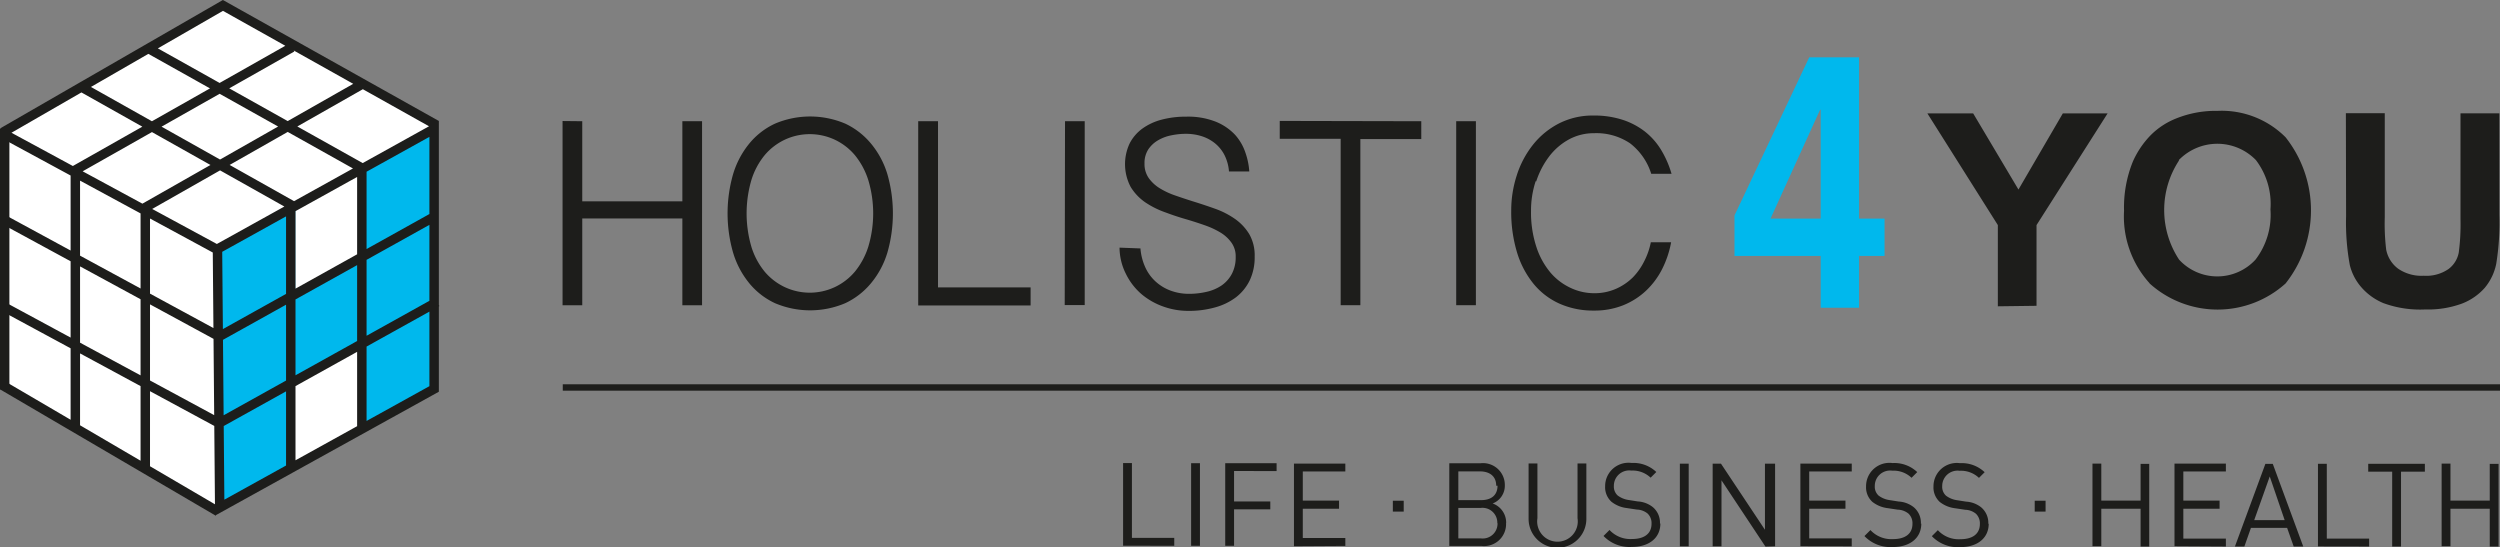
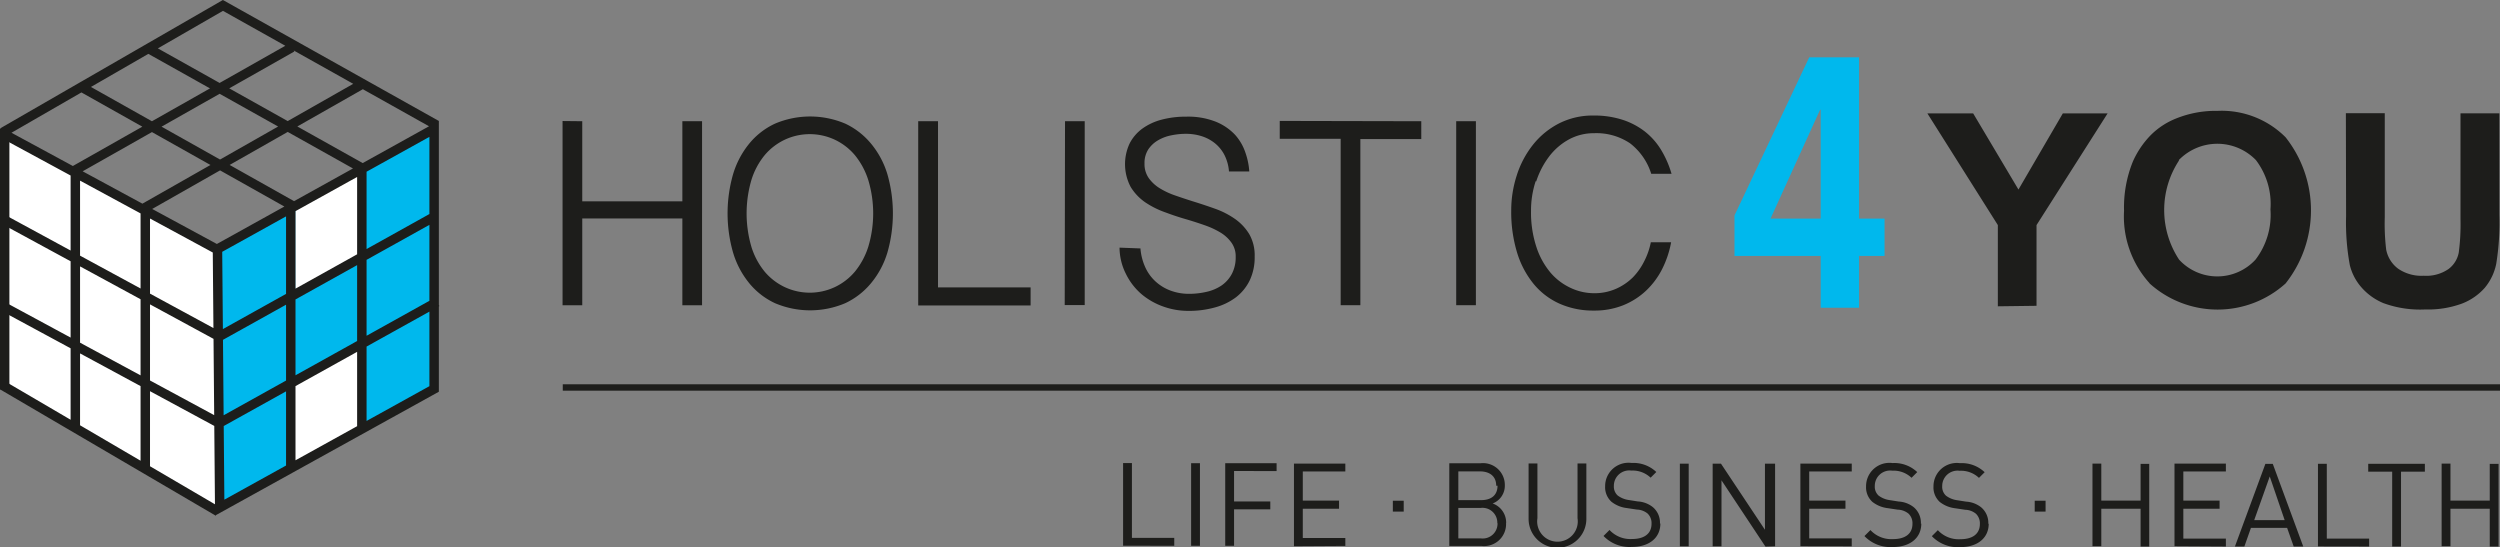
<svg xmlns="http://www.w3.org/2000/svg" id="Ebene_1" data-name="Ebene 1" viewBox="0 0 246.24 53.89">
  <rect x="0" y="0" width="246.24" height="53.89" fill="#808080" stroke="none" />
  <defs>
    <style>.cls-1{fill:#1d1d1b;}.cls-2{fill:#00b8ed;}.cls-3{fill:#fff;}.cls-4{fill:none;stroke:#1d1d1b;stroke-miterlimit:10;stroke-width:0.93px;}</style>
  </defs>
  <title>logo_holistic4you</title>
  <rect class="cls-1" x="55.43" y="37.85" width="190.82" height="0.63" />
  <path class="cls-1" d="M710.47,374.56a8.26,8.26,0,0,1,1.27-2.45,6.11,6.11,0,0,1,1.94-1.68,5.12,5.12,0,0,1,2.49-.62,5.92,5.92,0,0,1,3.55,1,6.06,6.06,0,0,1,2.08,3h2a9.8,9.8,0,0,0-1-2.31,6.8,6.8,0,0,0-1.57-1.81,7.19,7.19,0,0,0-2.22-1.19,9,9,0,0,0-2.9-.43,7.29,7.29,0,0,0-3.42.79,7.87,7.87,0,0,0-2.54,2.09,9.4,9.4,0,0,0-1.59,3,11.15,11.15,0,0,0-.55,3.47,13.75,13.75,0,0,0,.58,4.16,9,9,0,0,0,1.64,3.09,7,7,0,0,0,2.56,1.94,8.12,8.12,0,0,0,3.36.67,7.58,7.58,0,0,0,2.88-.52,7.21,7.21,0,0,0,2.26-1.44,7.7,7.7,0,0,0,1.59-2.14,9.76,9.76,0,0,0,.88-2.63h-2a7,7,0,0,1-.64,1.85A6.29,6.29,0,0,1,720,384a5.52,5.52,0,0,1-1.68,1.14,5.23,5.23,0,0,1-2.15.43,5.41,5.41,0,0,1-2.26-.5,5.84,5.84,0,0,1-2-1.49,7.56,7.56,0,0,1-1.41-2.53,10.9,10.9,0,0,1-.54-3.61,9.23,9.23,0,0,1,.46-2.91m-7.83,12.22h1.94V368.63h-1.94Zm-17.38-18.15v1.76h6v16.39h1.94V370.39h6v-1.76Zm-15.78,12.48a5.8,5.8,0,0,0,.62,2.57,6.25,6.25,0,0,0,1.53,2,6.89,6.89,0,0,0,2.15,1.23,7.31,7.31,0,0,0,2.49.43,9.48,9.48,0,0,0,2.61-.34,6.06,6.06,0,0,0,2.07-1,4.71,4.71,0,0,0,1.36-1.68,5.28,5.28,0,0,0,.48-2.33,4.19,4.19,0,0,0-.54-2.22,5,5,0,0,0-1.39-1.48,8.17,8.17,0,0,0-1.94-1q-1.09-.39-2.19-.73-.92-.29-1.78-.59a7.54,7.54,0,0,1-1.53-.72,3.69,3.69,0,0,1-1.07-1,2.4,2.4,0,0,1-.41-1.42,2.47,2.47,0,0,1,.35-1.36,2.89,2.89,0,0,1,.93-.9,4.16,4.16,0,0,1,1.31-.51,7.17,7.17,0,0,1,1.49-.16,5.12,5.12,0,0,1,1.57.24,4,4,0,0,1,1.31.71,3.61,3.61,0,0,1,.93,1.17,4.3,4.3,0,0,1,.43,1.59h2a7,7,0,0,0-.38-1.85,5,5,0,0,0-1-1.74,5.37,5.37,0,0,0-1.89-1.3,7.4,7.4,0,0,0-2.94-.51,9.27,9.27,0,0,0-2.44.3,5.73,5.73,0,0,0-1.9.89,4.15,4.15,0,0,0-1.24,1.46,4.81,4.81,0,0,0,.1,4.26,5,5,0,0,0,1.43,1.52,8.66,8.66,0,0,0,2,1q1.09.41,2.19.72.87.26,1.72.56a8.17,8.17,0,0,1,1.52.71,3.63,3.63,0,0,1,1.08,1,2.29,2.29,0,0,1,.41,1.38,3.48,3.48,0,0,1-.38,1.69,3.23,3.23,0,0,1-1,1.13,4.3,4.3,0,0,1-1.47.63,7.56,7.56,0,0,1-1.73.2,5.17,5.17,0,0,1-1.87-.33,4.51,4.51,0,0,1-1.48-.92,4.32,4.32,0,0,1-1-1.42,5.49,5.49,0,0,1-.45-1.8Zm-5.4,5.66H666V368.63h-1.94ZM649.6,368.63v18.15h11.07V385h-9.12V368.63ZM644.68,381a7.4,7.4,0,0,1-1.32,2.45,5.84,5.84,0,0,1-2,1.53,5.8,5.8,0,0,1-4.88,0,5.82,5.82,0,0,1-2-1.53,7.19,7.19,0,0,1-1.31-2.45,11.71,11.71,0,0,1,0-6.58,7.2,7.2,0,0,1,1.31-2.45,5.84,5.84,0,0,1,2-1.53,5.81,5.81,0,0,1,4.88,0,5.85,5.85,0,0,1,2,1.53,7.41,7.41,0,0,1,1.32,2.45,11.4,11.4,0,0,1,0,6.58m1.89-7.13a8.59,8.59,0,0,0-1.59-3,7.35,7.35,0,0,0-2.56-2,8.85,8.85,0,0,0-6.93,0,7.19,7.19,0,0,0-2.56,2,8.68,8.68,0,0,0-1.57,3,14,14,0,0,0,0,7.68,8.67,8.67,0,0,0,1.57,3,7.19,7.19,0,0,0,2.56,2,8.85,8.85,0,0,0,6.93,0,7.35,7.35,0,0,0,2.56-2,8.58,8.58,0,0,0,1.59-3,14,14,0,0,0,0-7.68m-32-5.26v18.15h1.94v-8.55h9.86v8.55h1.94V368.63h-1.94v7.89h-9.86v-7.89Z" transform="translate(-559.16 -356.69)" />
  <path class="cls-1" d="M790.24,378a23,23,0,0,0,.37,4.81,5.22,5.22,0,0,0,1.07,2.1,5.87,5.87,0,0,0,2.22,1.63,10.49,10.49,0,0,0,4.12.63,9.7,9.7,0,0,0,3.64-.58,5.77,5.77,0,0,0,2.23-1.54,5.33,5.33,0,0,0,1.14-2.38,25.55,25.55,0,0,0,.31-4.82v-10h-3.83v10.48a21.29,21.29,0,0,1-.17,3.22,2.63,2.63,0,0,1-1,1.63,3.85,3.85,0,0,1-2.45.67,4.07,4.07,0,0,1-2.53-.7,3.06,3.06,0,0,1-1.17-1.87,21.26,21.26,0,0,1-.14-3.17V367.84h-3.83Zm-16.48-5.54a5.29,5.29,0,0,1,7.6,0,7.13,7.13,0,0,1,1.43,4.86,7.24,7.24,0,0,1-1.47,4.94,5.11,5.11,0,0,1-7.53,0,8.87,8.87,0,0,1,0-9.77m-2.9,12.12a10,10,0,0,0,13.39,0,11.61,11.61,0,0,0,0-14.4,8.89,8.89,0,0,0-6.7-2.6,10.39,10.39,0,0,0-4.08.75A7.36,7.36,0,0,0,771,370a8.87,8.87,0,0,0-1.76,2.6,12,12,0,0,0-.87,4.86,9.78,9.78,0,0,0,2.49,7.1m-11.11,2.25v-7.95l7-11h-4.41l-4.37,7.5-4.46-7.5H749l6.94,11v8Z" transform="translate(-559.16 -356.69)" />
  <path class="cls-2" d="M730,381.9h8.49V387h3.78V381.9h2.51v-3.68h-2.51V362.34h-4.91L730,377.91Zm3.55-3.68,4.88-10.72h.06v10.72Z" transform="translate(-559.16 -356.69)" />
  <path class="cls-1" d="M805.26,410.52v-8.14h-.87V406h-3.87v-3.65h-.87v8.14h.87V406.8h3.87v3.72ZM798,403.15v-.78h-5.58v.78h2.36v7.37h.87v-7.37Zm-5.49,7.37v-.78h-4.17v-7.37h-.87v8.14Zm-8.32-2.6h-3l1.53-4.3Zm1.83,2.6-3-8.14h-.73l-3,8.14h.93l.65-1.84h3.56l.65,1.84Zm-7.62,0v-.78h-4.19V406.8h3.57V406h-3.57v-2.87h4.19v-.78h-5.06v8.14Zm-7.55,0v-8.14H770V406h-3.87v-3.65h-.87v8.14h.87V406.8H770v3.72ZM755,408.28a2,2,0,0,0-.69-1.61,2.61,2.61,0,0,0-1.49-.57l-.89-.14a2.34,2.34,0,0,1-1.1-.45,1.18,1.18,0,0,1-.37-.94,1.51,1.51,0,0,1,1.72-1.51,2.57,2.57,0,0,1,1.9.7l.56-.56a3.27,3.27,0,0,0-2.43-.89,2.3,2.3,0,0,0-2.61,2.3,1.93,1.93,0,0,0,.62,1.52,3,3,0,0,0,1.5.62l1,.15a1.75,1.75,0,0,1,1.06.39,1.31,1.31,0,0,1,.39,1c0,1-.73,1.51-1.92,1.51a2.79,2.79,0,0,1-2.22-.89l-.59.59a3.55,3.55,0,0,0,2.79,1.08c1.69,0,2.81-.88,2.81-2.31m-6.68,0a2,2,0,0,0-.69-1.61,2.62,2.62,0,0,0-1.49-.57l-.89-.14a2.35,2.35,0,0,1-1.1-.45,1.18,1.18,0,0,1-.37-.94,1.51,1.51,0,0,1,1.72-1.51,2.57,2.57,0,0,1,1.9.7l.56-.56a3.27,3.27,0,0,0-2.43-.89,2.3,2.3,0,0,0-2.61,2.3,1.93,1.93,0,0,0,.62,1.52,3,3,0,0,0,1.5.62l1,.15a1.76,1.76,0,0,1,1.06.39,1.31,1.31,0,0,1,.39,1c0,1-.73,1.51-1.92,1.51a2.8,2.8,0,0,1-2.22-.89l-.59.59a3.55,3.55,0,0,0,2.79,1.08c1.69,0,2.81-.88,2.81-2.31m-6.85,2.24v-.78h-4.19V406.8h3.57V406h-3.57v-2.87h4.19v-.78h-5.06v8.14Zm-7.55,0v-8.14H733v6.51l-4.33-6.51h-.82v8.14h.87V404l4.33,6.53Zm-8.51-8.14h-.87v8.14h.87Zm-2.83,5.9a2,2,0,0,0-.69-1.61,2.62,2.62,0,0,0-1.49-.57l-.89-.14a2.35,2.35,0,0,1-1.1-.45,1.18,1.18,0,0,1-.37-.94,1.51,1.51,0,0,1,1.72-1.51,2.57,2.57,0,0,1,1.9.7l.56-.56a3.27,3.27,0,0,0-2.43-.89,2.3,2.3,0,0,0-2.61,2.3,1.93,1.93,0,0,0,.62,1.52,3,3,0,0,0,1.5.62l1,.15a1.76,1.76,0,0,1,1.06.39,1.31,1.31,0,0,1,.39,1c0,1-.73,1.51-1.92,1.51a2.8,2.8,0,0,1-2.22-.89l-.59.59a3.55,3.55,0,0,0,2.79,1.08c1.69,0,2.81-.88,2.81-2.31m-7.29-.45v-5.46h-.87v5.39a2,2,0,1,1-3.95,0v-5.39h-.87v5.46a2.84,2.84,0,0,0,5.69,0m-8.75-3.27c0,1-.7,1.42-1.6,1.42H702.8v-2.83h2.13c.9,0,1.6.43,1.6,1.41m.13,3.69a1.46,1.46,0,0,1-1.64,1.5H702.8v-3H705a1.46,1.46,0,0,1,1.64,1.49m.87,0a2,2,0,0,0-1.33-1.93,1.87,1.87,0,0,0,1.2-1.79,2.15,2.15,0,0,0-2.4-2.17h-3.07v8.14h3.17a2.16,2.16,0,0,0,2.42-2.25m-15.83,2.25v-.78h-4.19V406.8h3.57V406h-3.57v-2.87h4.19v-.78h-5.06v8.14Zm-6.77-7.37v-.78h-5.06v8.14h.87v-3.59h3.57v-.78h-3.57v-3Zm-7.55-.78h-.87v8.14h.87Zm-2.53,8.14v-.78h-4.17v-7.37h-.87v8.14Z" transform="translate(-559.16 -356.69)" />
  <rect class="cls-1" x="137.19" y="49.32" width="1.07" height="1.07" />
  <rect class="cls-1" x="200.41" y="49.32" width="1.07" height="1.07" />
  <polygon class="cls-3" points="0.47 13.56 21.42 24.53 21.48 50.38 0.23 37.95 0.47 13.56" />
-   <polygon class="cls-3" points="21.89 0.6 0.4 13.21 21.65 24.39 42.95 12.31 21.89 0.6" />
  <polygon class="cls-2" points="21.74 49.99 42.98 38.16 42.98 12.5 21.74 24.34 21.74 49.99" />
  <polygon class="cls-3" points="29.21 21.04 29.21 27.85 34.98 24.7 34.98 17.89 29.21 21.04" />
  <polygon class="cls-3" points="29.08 20.7 29.08 28.68 35.57 24.99 35.57 17.01 29.08 20.7" />
  <polygon class="cls-3" points="28.89 37.96 28.89 45.94 35.39 42.25 35.39 34.27 28.89 37.96" />
  <line class="cls-4" x1="0.46" y1="38.35" x2="0.46" y2="12.69" />
  <path class="cls-4" d="M566.45,373.51l21.47-12.15M573.3,377.22,594.8,365m0,8.23v25.53m-7,4.27V377.48m-7.09,12.38L602,378m-21.11,20.29,21.32-11.86m-42.79-16.7,21.93-12.64m-.47,0L602.14,369m-28.67,8.09v25.53m-6.89-29.41v25.53M581,381.51,559.56,369.9M595,373.35l-21.43-12m14.33,15.56L567,365.16M581,398.51,559.51,386.9m21.35,3L559.4,378.25m21.4,28.44L601.92,395V369.38l-21.34,11.84Zm-.16.39L559.4,394.64" transform="translate(-559.16 -356.69)" />
</svg>